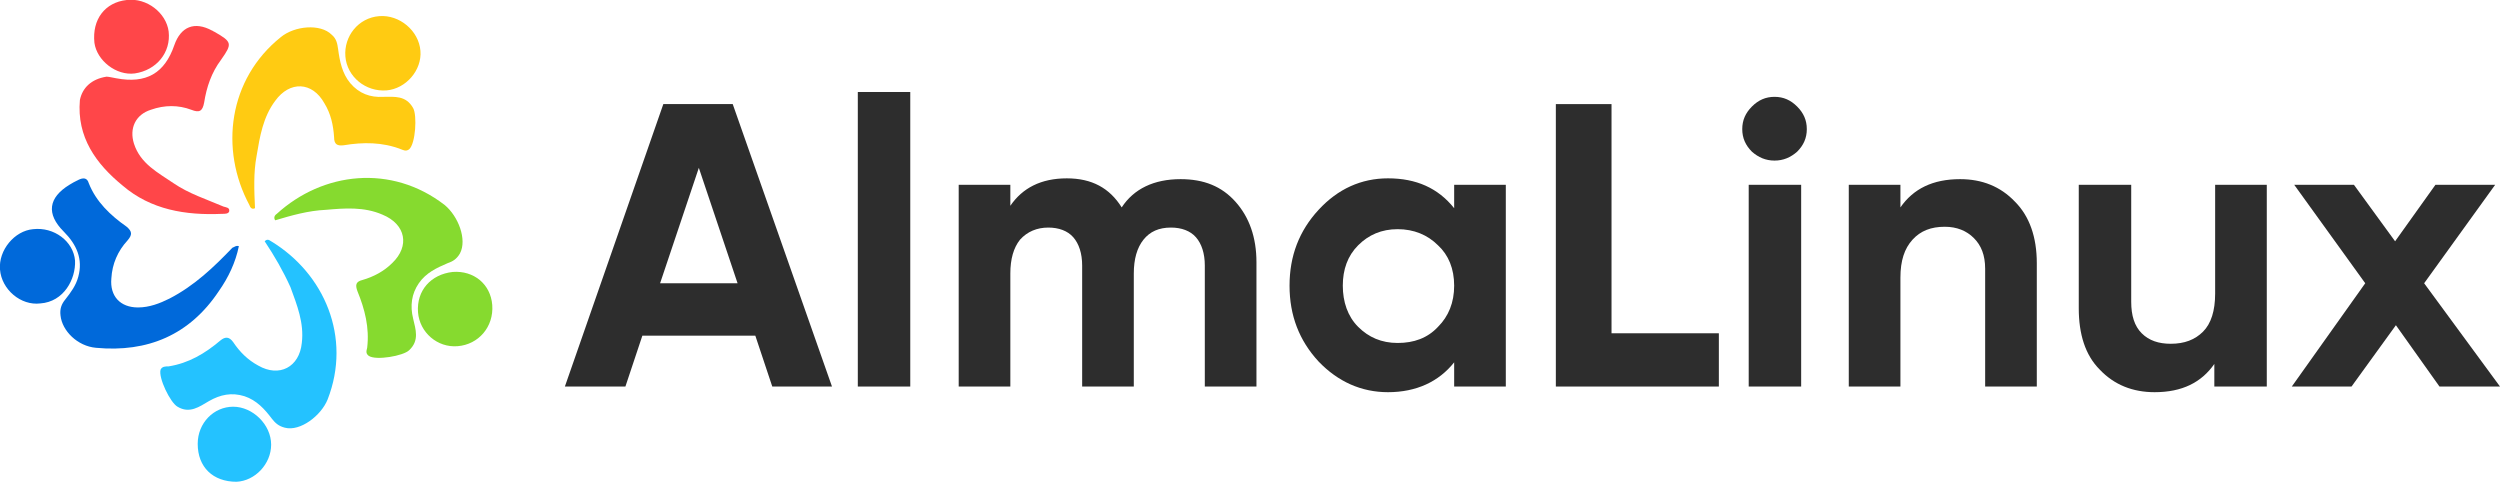
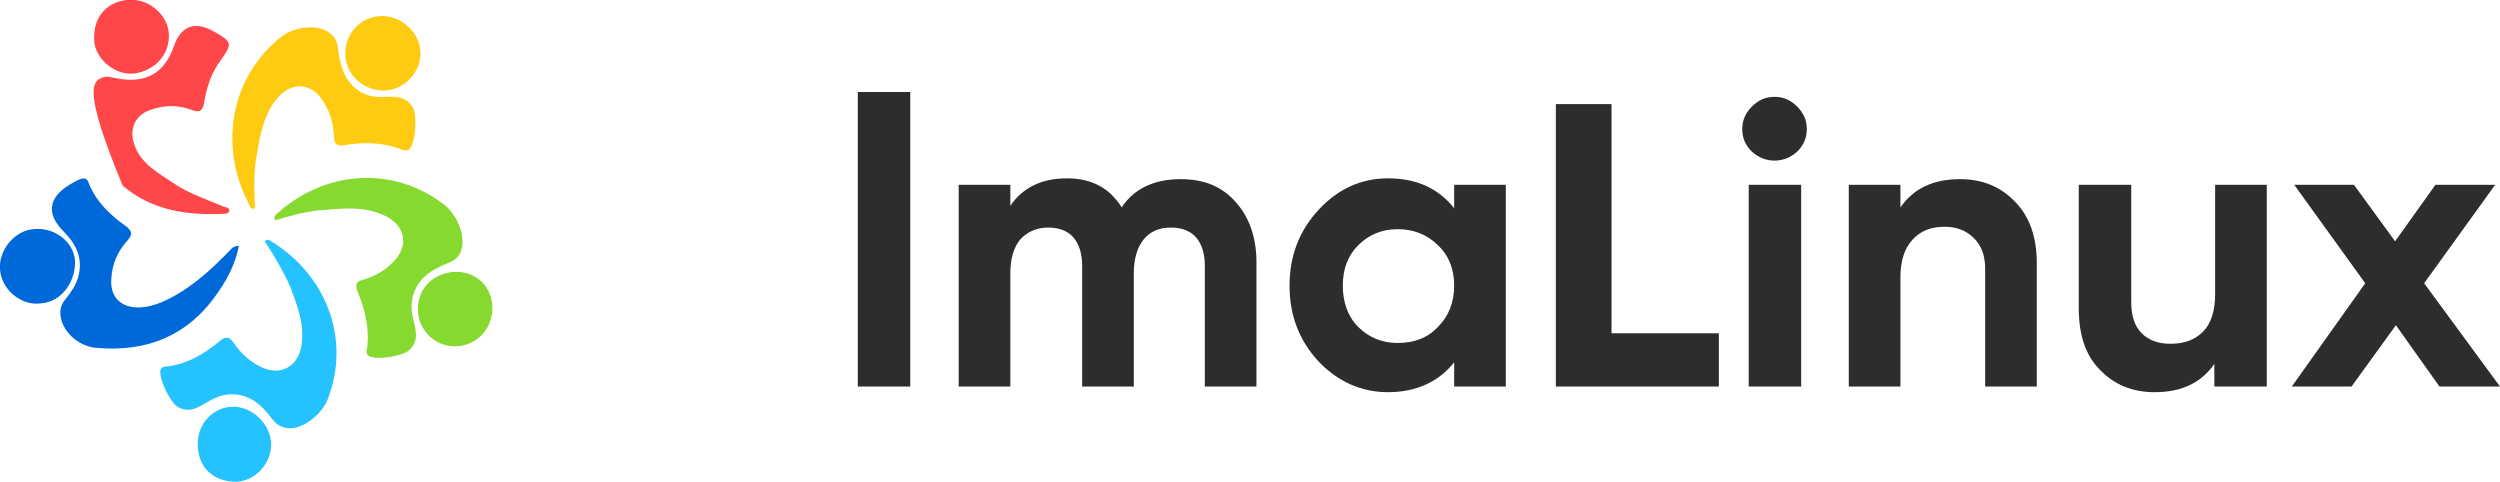
<svg xmlns="http://www.w3.org/2000/svg" version="1.1" id="Layer_1" x="0px" y="0px" width="309.8px" height="59.7px" viewBox="0 0 309.8 59.7" style="enable-background:new 0 0 309.8 59.7;" xml:space="preserve">
  <style type="text/css">
	.st0{fill:#2D2D2D;}
	.st1{fill:#86DA2F;}
	.st2{fill:#24C2FF;}
	.st3{fill:#FFCB12;}
	.st4{fill:#0069DA;}
	.st5{fill:#FF4649;}
</style>
-   <path id="path4" class="st0" d="M95.7,47.9l-2.1-6.3h-14l-2.1,6.3H70l12.2-35h8.6l12.3,35H95.7z M81.8,35.1h9.6l-4.8-14.3L81.8,35.1  z" />
  <path id="path6" class="st0" d="M106.3,47.9V11.4h6.5v36.5H106.3z" />
  <path id="path8" class="st0" d="M146.3,22.2c2.9,0,5.1,0.9,6.8,2.8s2.6,4.4,2.6,7.5v15.4h-6.4v-15c0-1.5-0.4-2.7-1.1-3.5  c-0.7-0.8-1.8-1.2-3.1-1.2c-1.5,0-2.6,0.5-3.4,1.5c-0.8,1-1.2,2.4-1.2,4.2v14h-6.4v-15c0-1.5-0.4-2.7-1.1-3.5  c-0.7-0.8-1.8-1.2-3.1-1.2c-1.4,0-2.6,0.5-3.5,1.5c-0.8,1-1.2,2.4-1.2,4.2v14h-6.4v-25h6.4v2.6c1.5-2.2,3.8-3.4,7-3.4  c3.1,0,5.3,1.2,6.8,3.6C140.5,23.4,143,22.2,146.3,22.2L146.3,22.2z" />
  <path id="path10" class="st0" d="M180.2,22.9h6.4v25h-6.4v-3c-1.9,2.4-4.7,3.7-8.2,3.7c-3.3,0-6.2-1.3-8.6-3.8  c-2.4-2.6-3.6-5.7-3.6-9.4s1.2-6.8,3.6-9.4c2.4-2.6,5.3-3.9,8.6-3.9c3.5,0,6.2,1.2,8.2,3.7V22.9z M168.3,40.5c1.3,1.3,2.9,2,4.9,2  s3.7-0.6,5-2c1.3-1.3,2-3,2-5.1s-0.7-3.8-2-5c-1.3-1.3-3-2-5-2s-3.6,0.7-4.9,2c-1.3,1.3-1.9,3-1.9,5S167,39.2,168.3,40.5z" />
  <path id="path12" class="st0" d="M199.7,41.3H213v6.6h-20.2v-35h6.9V41.3z" />
  <path id="path14" class="st0" d="M219.9,19.9c-1.1,0-2-0.4-2.8-1.1c-0.8-0.8-1.2-1.7-1.2-2.8c0-1.1,0.4-2,1.2-2.8s1.7-1.2,2.8-1.2  s2,0.4,2.8,1.2s1.2,1.7,1.2,2.8s-0.4,2-1.2,2.8C221.9,19.5,221,19.9,219.9,19.9z M216.7,47.9v-25h6.5v25H216.7z" />
  <path id="path16" class="st0" d="M242.9,22.2c2.7,0,5,0.9,6.8,2.8c1.8,1.8,2.7,4.4,2.7,7.6v15.3H246V33.3c0-1.7-0.5-2.9-1.4-3.8  s-2.1-1.4-3.6-1.4c-1.7,0-3,0.5-4,1.6s-1.5,2.6-1.5,4.7v13.5h-6.4v-25h6.4v2.8C237.1,23.4,239.5,22.2,242.9,22.2z" />
  <path id="path18" class="st0" d="M274.4,22.9h6.5v25h-6.5v-2.8c-1.6,2.3-4,3.5-7.4,3.5c-2.7,0-5-0.9-6.8-2.8  c-1.8-1.8-2.6-4.4-2.6-7.6V22.9h6.5v14.5c0,1.7,0.4,3,1.3,3.9s2.1,1.3,3.6,1.3c1.7,0,3-0.5,4-1.5s1.5-2.6,1.5-4.7V22.9L274.4,22.9z" />
  <path id="path20" class="st0" d="M309.8,47.9h-7.5l-5.4-7.6l-5.5,7.6H284l9.1-12.8l-8.8-12.2h7.4l5.1,7l5-7h7.4l-8.8,12.2  L309.8,47.9z" />
  <path id="path22" class="st1" d="M56.1,33.7c2.6-0.2,4.7,1.5,4.9,4.1c0.2,2.7-1.7,4.9-4.3,5.1c-2.5,0.2-4.7-1.7-4.9-4.2  C51.6,36,53.4,34,56.1,33.7z" />
  <path id="path24" class="st2" d="M24.5,55c0-2.6,2-4.6,4.4-4.6s4.7,2.2,4.7,4.7c0,2.4-2,4.5-4.3,4.6C26.4,59.7,24.5,57.9,24.5,55z" />
  <path id="path26" class="st3" d="M31.6,25.8c-0.4,0.2-0.6-0.1-0.7-0.4c-3.7-6.9-2.6-15.6,3.9-20.8c1.7-1.4,4.9-1.7,6.3-0.3  c0.6,0.5,0.7,1.1,0.8,1.8c0.2,1.5,0.5,3,1.5,4.2c1.1,1.3,2.5,1.8,4.1,1.7c1.4,0,2.8-0.2,3.7,1.4c0.5,0.9,0.3,4.4-0.5,5.1  c-0.4,0.3-0.7,0.1-1,0c-2.3-0.9-4.7-0.9-7.1-0.5c-0.8,0.1-1.2-0.1-1.2-1c-0.1-1.5-0.4-2.9-1.2-4.2c-1.5-2.7-4.3-2.8-6.1-0.3  c-1.5,2-1.9,4.4-2.3,6.8C31.4,21.4,31.5,23.6,31.6,25.8C31.6,25.8,31.5,25.8,31.6,25.8z" />
  <path id="path28" class="st1" d="M34.1,27.3c-0.2-0.3-0.1-0.6,0.2-0.8c5.7-5.2,14.2-6.2,20.8-1.1c1.7,1.4,2.8,4.3,1.9,6  c-0.4,0.7-0.9,1-1.5,1.2c-1.4,0.6-2.7,1.2-3.6,2.5c-0.9,1.3-1.1,2.8-0.7,4.4c0.3,1.3,0.8,2.7-0.5,3.9c-0.7,0.7-4.1,1.3-5,0.7  c-0.4-0.3-0.3-0.6-0.2-1c0.3-2.5-0.3-4.8-1.2-7c-0.3-0.8-0.2-1.2,0.6-1.4c1.4-0.4,2.7-1.1,3.7-2.1c2.2-2.1,1.7-4.8-1.2-6  c-2.3-1-4.7-0.8-7-0.6C38.2,26.1,36.1,26.7,34.1,27.3z" />
  <path id="path30" class="st2" d="M32.8,29.9c0.3-0.3,0.5-0.2,0.8,0c6.6,4,10,11.9,7,19.6c-0.8,2-3.4,4-5.3,3.5  c-0.8-0.2-1.2-0.6-1.6-1.1c-0.9-1.2-1.9-2.3-3.4-2.8c-1.6-0.5-3-0.2-4.4,0.6c-1.2,0.7-2.4,1.6-3.9,0.7c-0.9-0.5-2.4-3.6-2.1-4.6  c0.2-0.4,0.6-0.4,1-0.4c2.5-0.4,4.5-1.6,6.4-3.2c0.6-0.5,1.1-0.5,1.6,0.2c0.8,1.2,1.8,2.2,3.1,2.9c2.6,1.5,5.1,0.2,5.4-2.8  c0.3-2.5-0.6-4.7-1.4-6.9C35.1,33.6,34,31.7,32.8,29.9z" />
  <path id="path32" class="st4" d="M29.6,30.5c-0.4,2-1.3,3.9-2.5,5.6c-3.6,5.4-8.8,7.6-15.2,7c-2.3-0.2-4.2-2.1-4.4-4  c-0.1-0.8,0.1-1.4,0.6-2c0.7-0.9,1.3-1.7,1.6-2.8c0.6-2.2-0.2-4-1.8-5.6c-2.2-2.2-1.9-4.2,0.7-5.8c0.3-0.2,0.7-0.4,1.1-0.6  c0.6-0.3,1.1-0.3,1.3,0.4c0.9,2.3,2.7,4,4.7,5.4c0.7,0.6,0.7,1,0.1,1.7c-1.2,1.3-1.9,2.9-2,4.7c-0.2,2.2,1.1,3.6,3.3,3.6  c1.4,0,2.7-0.5,3.9-1.1c3.1-1.6,5.5-3.9,7.8-6.3C29.1,30.6,29.2,30.4,29.6,30.5z" />
-   <path id="path34" class="st5" d="M13.2,9.5c0.2,0,0.7,0.1,1.2,0.2c3.7,0.7,6-0.6,7.2-4.1c0.8-2.3,2.5-3,4.7-1.8  c0.1,0,0.1,0.1,0.2,0.1c2.3,1.3,2.3,1.5,0.9,3.5c-1.2,1.6-1.8,3.4-2.1,5.3c-0.2,1.1-0.6,1.3-1.6,0.9c-1.6-0.6-3.3-0.6-5,0  c-1.9,0.6-2.7,2.3-2.1,4.2c0.8,2.5,3,3.6,4.9,4.9s4.1,2,6.2,2.9c0.3,0.1,0.8,0.1,0.7,0.6c-0.1,0.3-0.5,0.3-0.9,0.3  C23,26.7,18.7,26,15.2,23c-3.3-2.7-5.7-6-5.3-10.6C10.2,10.9,11.3,9.8,13.2,9.5z" />
+   <path id="path34" class="st5" d="M13.2,9.5c0.2,0,0.7,0.1,1.2,0.2c3.7,0.7,6-0.6,7.2-4.1c0.8-2.3,2.5-3,4.7-1.8  c0.1,0,0.1,0.1,0.2,0.1c2.3,1.3,2.3,1.5,0.9,3.5c-1.2,1.6-1.8,3.4-2.1,5.3c-0.2,1.1-0.6,1.3-1.6,0.9c-1.6-0.6-3.3-0.6-5,0  c-1.9,0.6-2.7,2.3-2.1,4.2c0.8,2.5,3,3.6,4.9,4.9s4.1,2,6.2,2.9c0.3,0.1,0.8,0.1,0.7,0.6c-0.1,0.3-0.5,0.3-0.9,0.3  C23,26.7,18.7,26,15.2,23C10.2,10.9,11.3,9.8,13.2,9.5z" />
  <path id="path36" class="st4" d="M5,37.6c-2.4,0.3-4.8-1.7-5-4.2c-0.2-2.4,1.8-4.8,4.1-5c2.6-0.3,5,1.5,5.2,3.9  C9.4,34.6,7.9,37.4,5,37.6z" />
  <path id="path38" class="st3" d="M47,2c2.5-0.2,4.9,1.8,5.1,4.3c0.2,2.4-1.8,4.7-4.2,4.9C45.3,11.4,43,9.5,42.8,7  C42.6,4.5,44.4,2.2,47,2z" />
  <path id="path40" class="st5" d="M20.9,3.9c0.3,2.6-1.5,4.8-4.2,5.2c-2.3,0.3-4.7-1.6-5-3.8c-0.3-2.9,1.3-5,4-5.3  C18.2-0.3,20.6,1.6,20.9,3.9z" />
</svg>